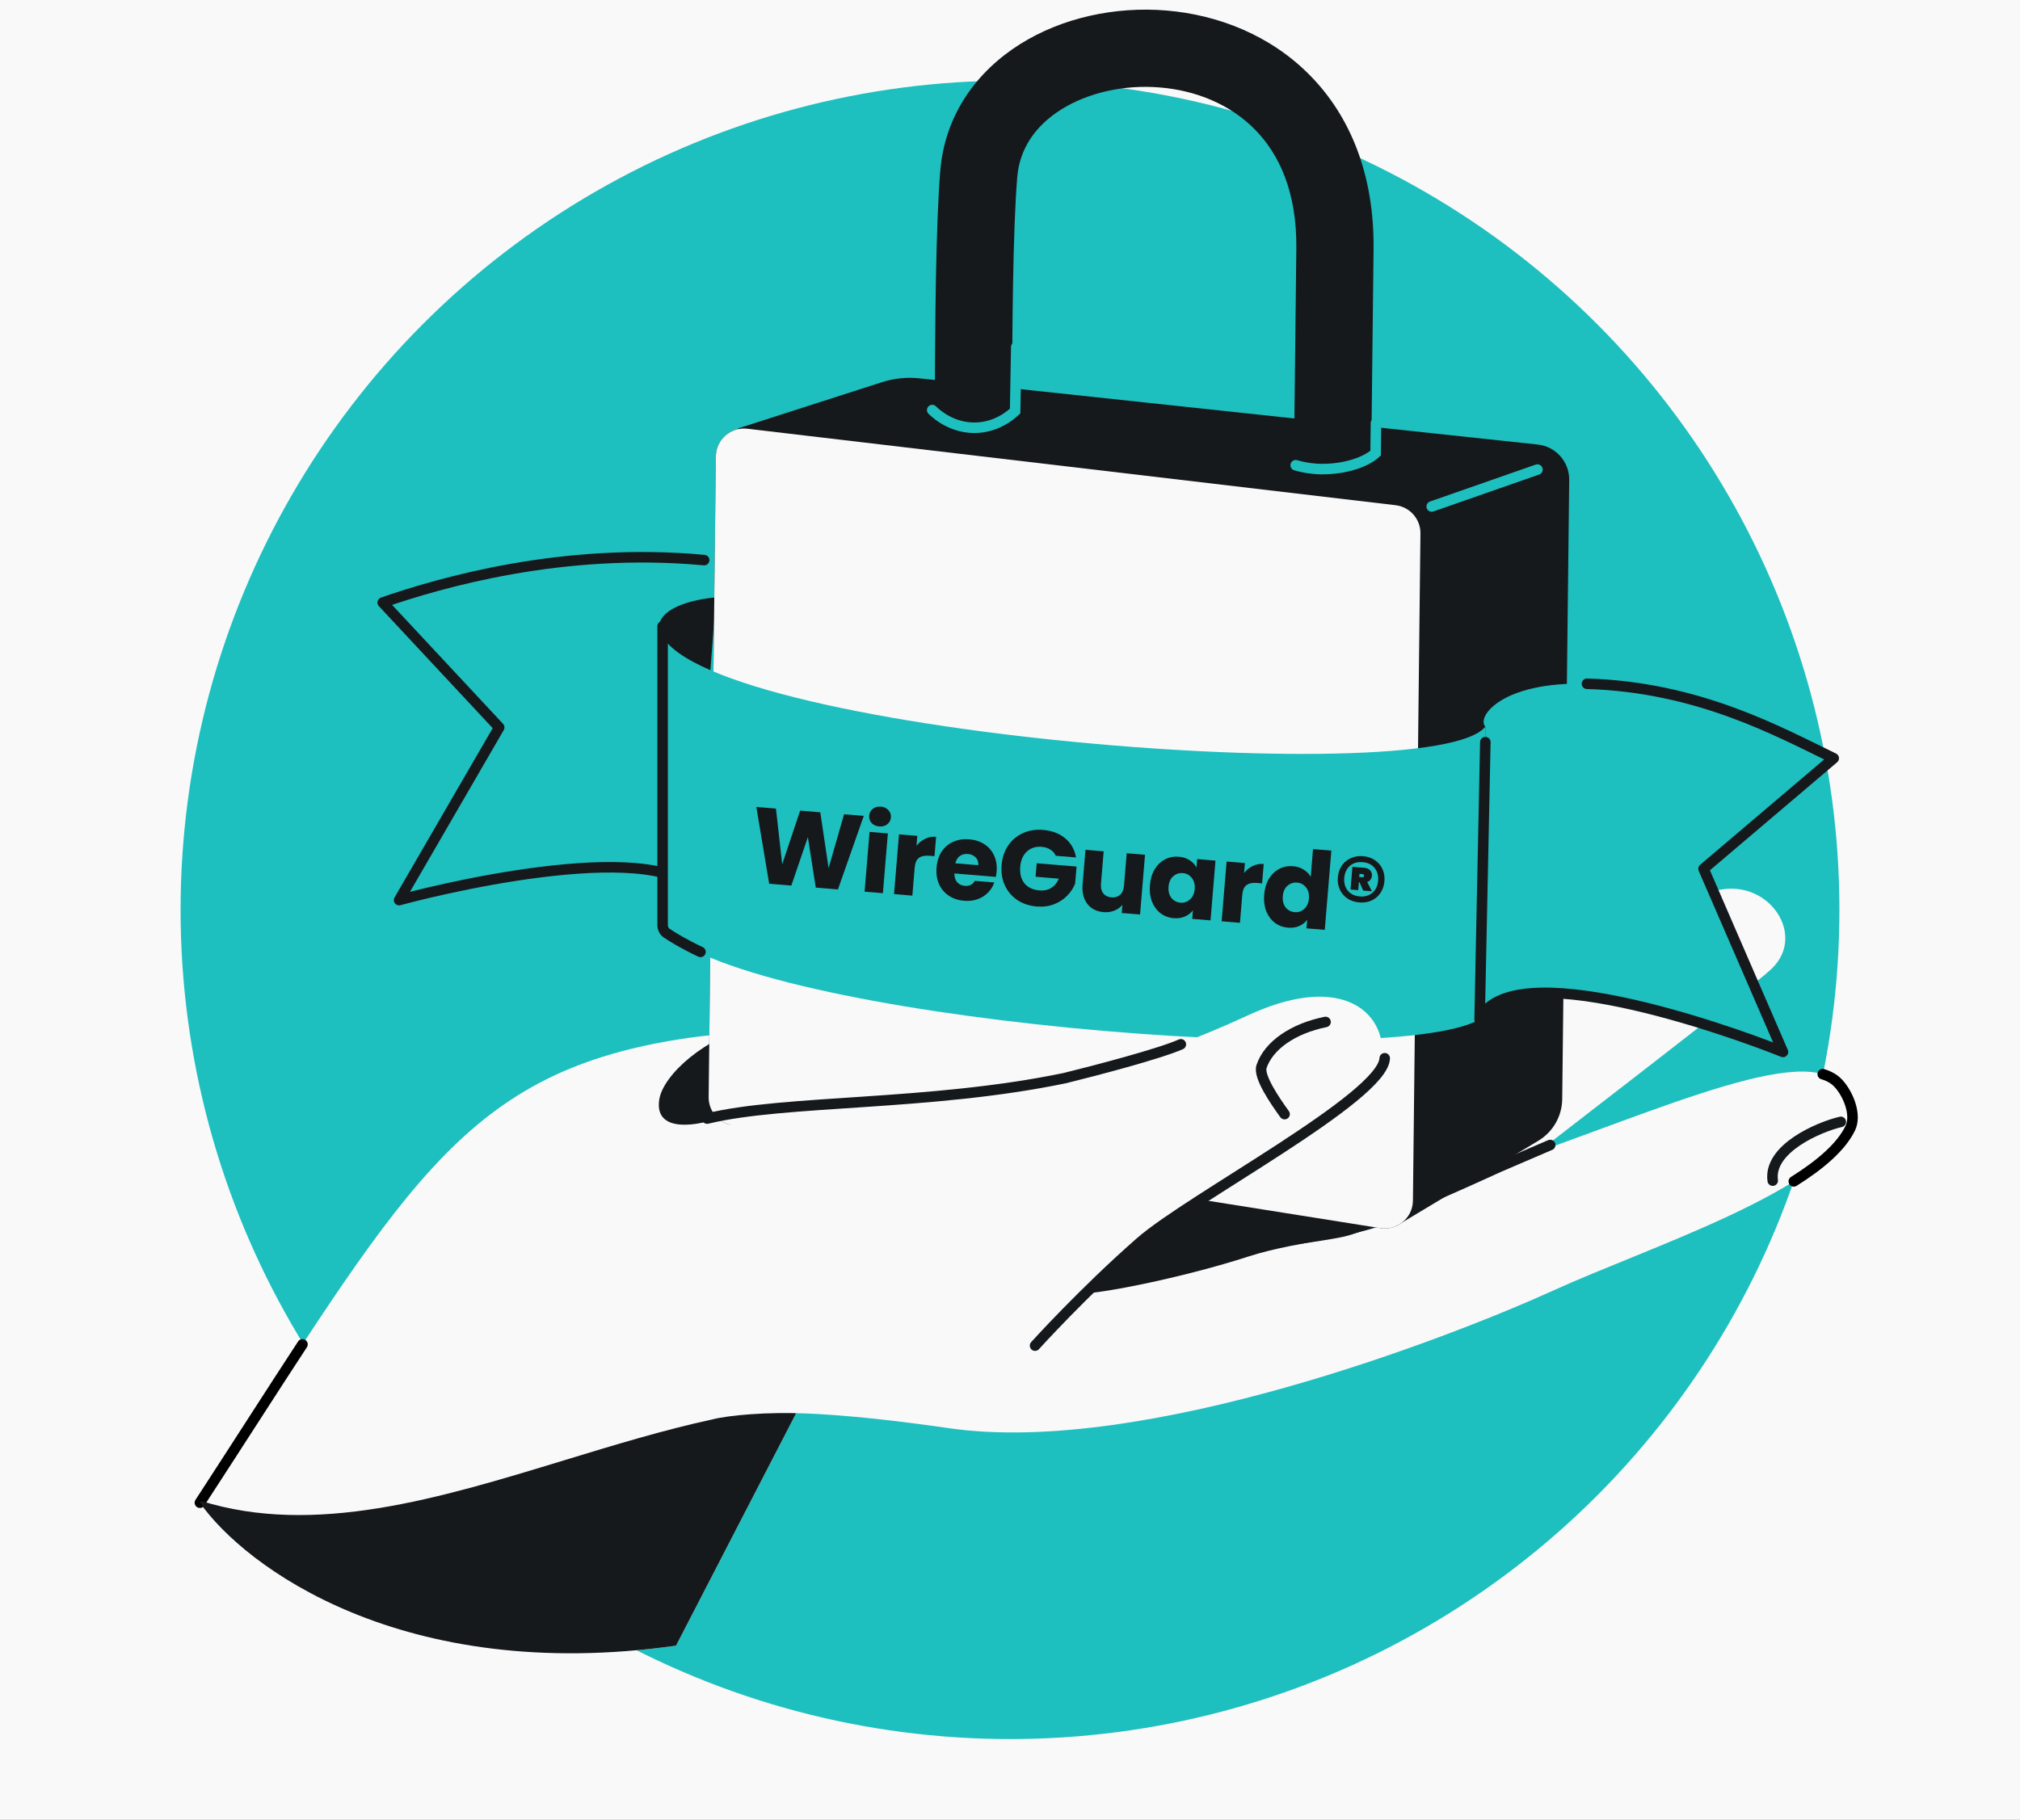
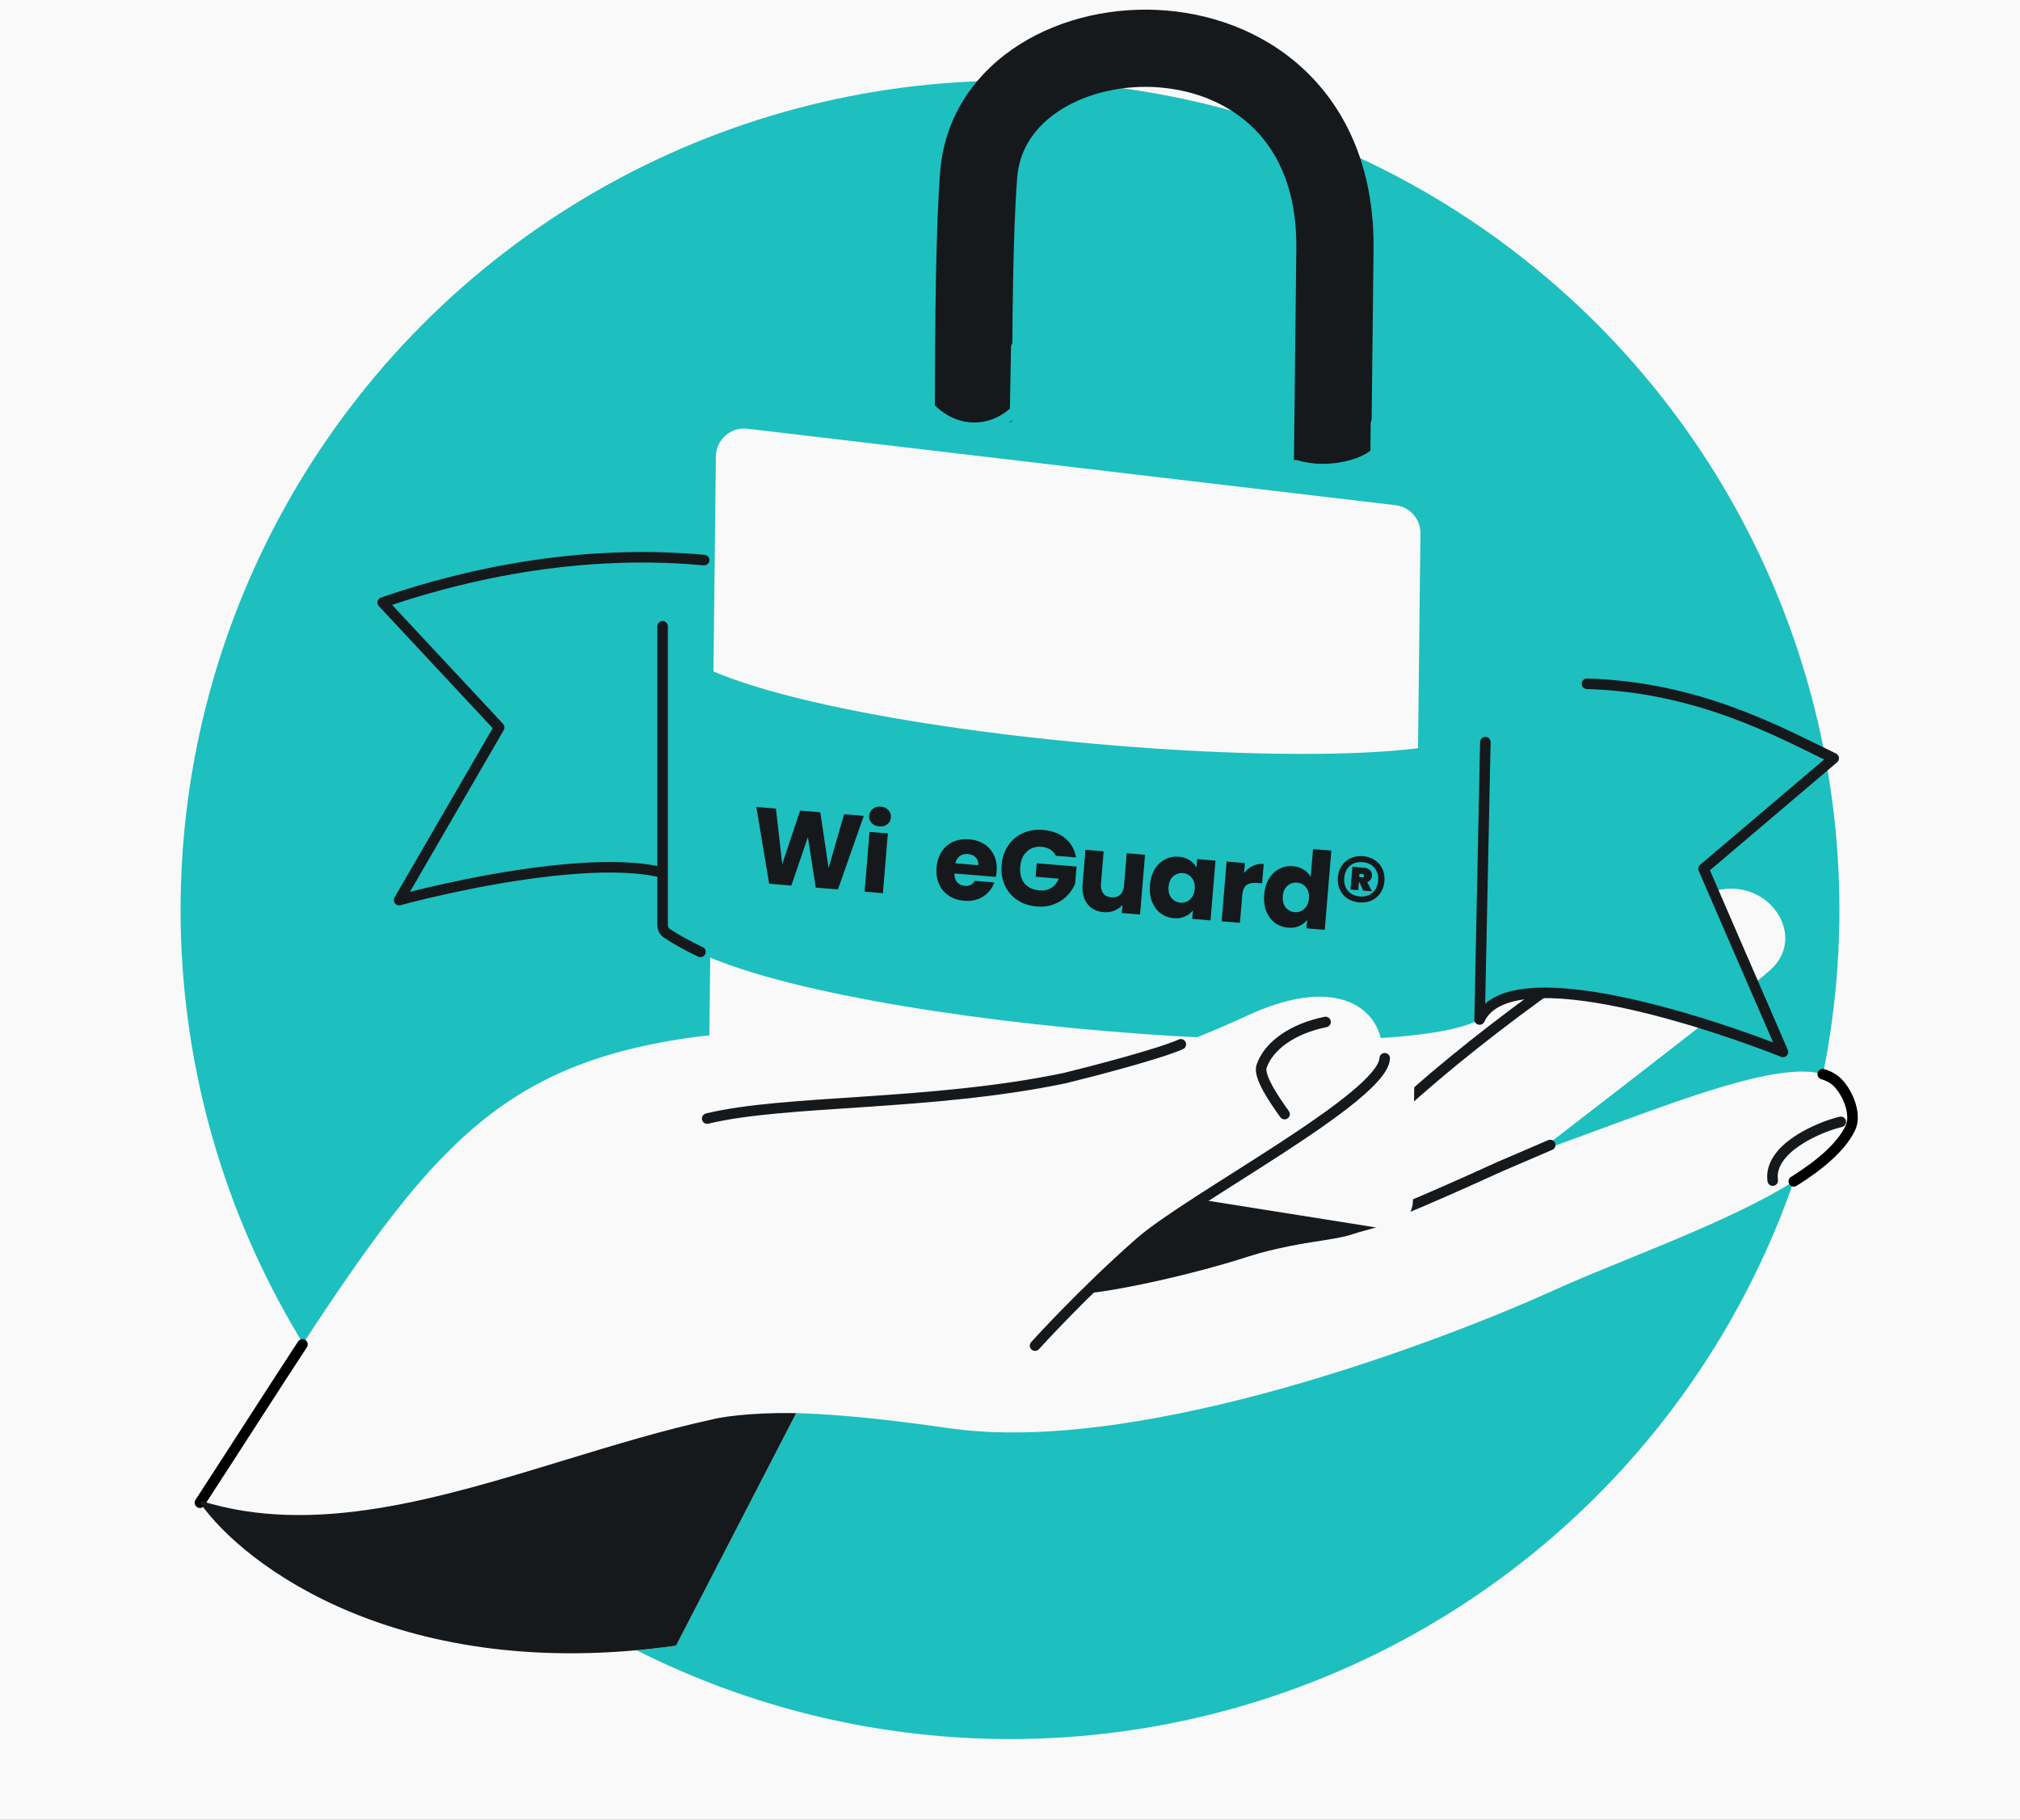
<svg xmlns="http://www.w3.org/2000/svg" width="384" height="346" viewBox="0 0 384 346" fill="none">
  <rect x="0" y="0" width="384" height="346" fill="#808080" stroke="none" />
  <g clip-path="url(#clip0_825_496)">
    <rect width="384" height="346" fill="#F9F9F9" />
    <circle cx="192" cy="173" r="157.671" fill="#1EBFBF" />
    <path d="M336.773 184.217C332.507 188.278 290.574 220.267 288.805 221.882C279.364 229.78 215.742 223.341 185.111 219.133C189.407 217.298 200.396 212.79 209.988 209.437C221.979 205.246 251.172 179.061 257.205 174.828C263.238 170.595 270.392 172.835 271.407 177.484C272.466 182.342 260.34 193.025 260.34 193.025C260.34 193.025 288.827 171.494 301.029 165.887C312.313 160.703 317.283 169.318 316.028 174.258C316.028 174.258 316.75 173.157 324.433 169.949C335.118 165.488 343.976 177.36 336.773 184.217Z" fill="#F9F9F9" />
    <path d="M315.834 173.967C297.361 184.357 269.017 206.148 258.303 218.359" stroke="#16191C" stroke-width="2" stroke-linecap="round" />
    <path d="M237.071 217.296C212.379 214.957 173.71 190.471 128.981 197.633C87.235 204.316 76.542 226.522 38.002 285.731C46.49 297.858 76.475 320.273 128.512 312.91L151.341 268.72C151.341 268.72 160.448 268.663 180.361 271.556C217.564 276.959 276.126 254.103 295.346 245.35C313.062 237.281 345.751 226.832 351.728 214.53C352.977 211.959 351.34 208.004 349.467 205.984C341.969 197.9 309.719 213.696 280.919 222.906C270.075 218.348 261.763 219.635 237.071 217.296Z" fill="#F9F9F9" />
    <path d="M38.001 285.731C45.385 274.388 51.746 264.403 57.5 255.625M346.5 204.244C347.718 204.605 348.716 205.175 349.467 205.984C351.34 208.004 352.977 211.959 351.728 214.53C350.016 218.053 346.114 221.424 341 224.631" stroke="black" stroke-width="2" stroke-linecap="round" />
    <path d="M237.396 238.895C247.119 235.735 260.639 235.257 267.413 230.768C274.188 226.28 214.355 225.151 214.355 225.151C211.216 230.823 200.727 245.482 203.644 245.968C207.29 246.576 225.243 242.844 237.396 238.895Z" fill="#16191C" />
    <path d="M349.937 213.313C345.752 214.294 336.141 218.402 336.993 224.489M241.63 236.266C244.949 235.839 252.325 234.82 255.27 234.162C258.952 233.341 271.352 228.127 284.958 221.899L294.694 217.714" stroke="#16191C" stroke-width="2" stroke-linecap="round" />
    <path fill-rule="evenodd" clip-rule="evenodd" d="M38.223 285.392C38.149 285.505 38.076 285.618 38.002 285.731C46.491 297.858 76.476 320.273 128.513 312.91L151.342 268.72C151.342 268.72 152.016 268.716 153.399 268.768C145.818 268.434 138.537 269.1 135.486 269.872C126.156 271.894 116.722 274.773 107.307 277.645C83.493 284.91 59.8 292.138 38.223 285.392Z" fill="#16191C" />
    <path d="M120.989 105.938C137.118 107.351 141.215 114.668 139.202 116.31L133.86 171.719C129.534 158.469 87.136 168.096 75.865 171.152L94.896 138.315L72.752 114.569C83.66 110.795 99.848 104.087 120.989 105.938Z" fill="#1EBFBF" />
    <path d="M133.86 106.5C107 104 83.66 110.795 72.752 114.569L94.897 138.315L75.866 171.152C87.137 168.096 129.534 158.469 133.86 171.719" stroke="#16191C" stroke-width="2" stroke-linecap="round" stroke-linejoin="round" />
-     <path d="M125.385 120.326C124.153 115.656 132.012 113.895 136.096 113.597L135.037 127.583C132.5 127.168 126.617 124.995 125.385 120.326Z" fill="#16191C" />
    <path fill-rule="evenodd" clip-rule="evenodd" d="M193.919 8.39C185.805 13.487 179.614 21.7 178.738 32.533C177.908 42.815 177.729 61.133 177.709 79.598C179.779 80.615 182.523 81.338 185.391 81.37C188.155 81.401 190.532 80.877 192.393 80.11C192.403 61.762 192.562 43.753 193.373 33.715C193.811 28.291 196.812 23.912 201.729 20.823C206.758 17.664 213.578 16.058 220.506 16.63C227.392 17.199 233.881 19.87 238.566 24.63C243.15 29.286 246.552 36.486 246.431 47.256L245.976 87.672C247.978 88.566 250.517 89.182 253.16 89.212C256.176 89.246 258.732 88.619 260.658 87.736L261.113 47.422C261.273 33.225 256.68 22.1 249.029 14.329C241.481 6.662 231.498 2.805 221.714 1.997C211.971 1.193 201.92 3.364 193.919 8.39Z" fill="#16191C" />
-     <path d="M138.022 213.264L140.344 81.449L167.638 72.676C169.952 71.932 172.397 71.681 174.814 71.94L292.324 84.525C295.753 84.892 298.342 87.805 298.303 91.253L296.976 208.983C296.939 212.234 295.22 215.233 292.432 216.908L265.499 233.084L138.022 213.264Z" fill="#16191C" />
    <path d="M292.263 89.284L272.168 96.305" stroke="#1EBFBF" stroke-width="2" stroke-linecap="round" />
-     <path d="M134.715 208.605L136.088 86.776C136.123 83.595 138.908 81.147 142.067 81.52L265.3 96.061C268.018 96.381 270.056 98.7 270.025 101.437L268.596 228.294C268.559 231.561 265.63 234.033 262.403 233.52L139.227 213.952C136.605 213.535 134.685 211.26 134.715 208.605Z" fill="#16191C" />
-     <path d="M125.337 208.998C126.104 204.4 133.97 197.097 144.138 194.742C154.306 192.387 141.847 199.637 141.847 199.637C142.486 203.682 141.877 210.844 137.043 212.499C130.719 214.665 124.379 214.746 125.337 208.998Z" fill="#16191C" />
    <path d="M134.715 208.605L136.088 86.776C136.123 83.595 138.909 81.147 142.067 81.52L265.3 96.061C268.018 96.381 270.056 98.7 270.025 101.437L268.596 228.294C268.559 231.561 265.63 234.033 262.403 233.52L139.227 213.952C136.605 213.535 134.685 211.26 134.715 208.605Z" fill="#F9F9F9" />
    <path d="M177.214 77.971C181.815 82.365 188.326 82.481 192.973 78.161L193.194 65.976M261.569 80.457L261.505 86.156C259.746 87.802 255.781 89.246 251.143 89.193C249.448 89.174 247.797 88.901 246.31 88.462" stroke="#1EBFBF" stroke-width="2" stroke-linecap="round" />
    <path fill-rule="evenodd" clip-rule="evenodd" d="M281.257 193.86L282.404 138.113C272.801 150.929 125.647 138.6 125.267 118.791L126.202 176.84C142.924 193.807 263.527 203.762 281.257 193.86Z" fill="#1EBFBF" />
    <path d="M164.205 155.136L159.291 169.122L155.076 168.772L153.577 159.175L150.433 168.387L146.218 168.036L143.78 153.44L147.507 153.75L148.699 164.326L152.109 154.132L155.937 154.45L157.517 165.058L160.458 154.825L164.205 155.136Z" fill="#16191C" />
    <path d="M167.15 157.144C166.539 157.093 166.051 156.875 165.687 156.49C165.337 156.091 165.185 155.628 165.229 155.098C165.274 154.555 165.501 154.123 165.91 153.802C166.334 153.468 166.852 153.326 167.463 153.377C168.06 153.426 168.534 153.65 168.883 154.048C169.248 154.434 169.407 154.898 169.362 155.441C169.318 155.971 169.084 156.403 168.66 156.736C168.251 157.058 167.747 157.194 167.15 157.144ZM168.783 158.469L167.839 169.832L164.357 169.543L165.301 158.18L168.783 158.469Z" fill="#16191C" />
-     <path d="M174.224 160.828C174.683 160.237 175.233 159.791 175.873 159.488C176.514 159.173 177.208 159.046 177.955 159.108L177.649 162.793L176.692 162.714C175.823 162.642 175.156 162.778 174.69 163.122C174.225 163.452 173.953 164.086 173.876 165.023L173.438 170.297L169.956 170.008L170.899 158.645L174.381 158.934L174.224 160.828Z" fill="#16191C" />
    <path d="M189.457 165.722C189.43 166.048 189.381 166.385 189.311 166.735L181.43 166.081C181.426 166.791 181.605 167.353 181.967 167.766C182.344 168.166 182.824 168.39 183.408 168.439C184.277 168.511 184.911 168.195 185.312 167.49L189.018 167.797C188.766 168.528 188.364 169.172 187.812 169.727C187.274 170.284 186.617 170.701 185.842 170.978C185.067 171.256 184.218 171.356 183.295 171.279C182.182 171.187 181.211 170.867 180.381 170.32C179.552 169.773 178.929 169.037 178.514 168.114C178.099 167.191 177.94 166.139 178.038 164.958C178.136 163.777 178.459 162.765 179.008 161.922C179.57 161.08 180.305 160.458 181.213 160.055C182.122 159.652 183.139 159.497 184.266 159.591C185.365 159.682 186.324 159.994 187.141 160.527C187.958 161.059 188.568 161.773 188.972 162.668C189.39 163.563 189.552 164.582 189.457 165.722ZM185.969 164.51C186.019 163.912 185.855 163.42 185.477 163.033C185.099 162.647 184.604 162.428 183.993 162.377C183.41 162.329 182.9 162.457 182.465 162.763C182.043 163.07 181.758 163.531 181.611 164.148L185.969 164.51Z" fill="#16191C" />
    <path d="M200.701 162.719C200.482 162.222 200.139 161.832 199.67 161.547C199.217 161.249 198.664 161.073 198.012 161.019C196.886 160.926 195.952 161.224 195.211 161.914C194.471 162.591 194.05 163.547 193.948 164.783C193.838 166.099 194.106 167.161 194.749 167.966C195.408 168.759 196.362 169.207 197.611 169.311C198.466 169.382 199.204 169.224 199.824 168.838C200.457 168.453 200.943 167.865 201.282 167.073L196.863 166.706L197.077 164.14L204.652 164.769L204.383 168.007C204.053 168.855 203.545 169.626 202.858 170.321C202.185 171.016 201.354 171.556 200.366 171.938C199.377 172.321 198.285 172.463 197.091 172.364C195.679 172.246 194.442 171.836 193.379 171.133C192.331 170.417 191.541 169.483 191.008 168.332C190.488 167.181 190.287 165.9 190.404 164.488C190.522 163.076 190.931 161.846 191.634 160.797C192.35 159.736 193.284 158.945 194.434 158.426C195.586 157.893 196.868 157.685 198.28 157.802C199.99 157.944 201.395 158.477 202.494 159.403C203.606 160.329 204.291 161.541 204.55 163.038L200.701 162.719Z" fill="#16191C" />
    <path d="M217.668 162.529L216.724 173.891L213.242 173.602L213.371 172.055C212.976 172.528 212.46 172.895 211.823 173.156C211.201 173.406 210.523 173.5 209.79 173.439C208.922 173.367 208.17 173.113 207.537 172.677C206.904 172.229 206.435 171.622 206.129 170.859C205.824 170.095 205.712 169.218 205.794 168.227L206.346 161.588L209.807 161.876L209.295 168.046C209.232 168.806 209.38 169.413 209.738 169.867C210.097 170.32 210.609 170.575 211.274 170.63C211.953 170.686 212.507 170.52 212.936 170.132C213.364 169.744 213.61 169.17 213.673 168.41L214.186 162.239L217.668 162.529Z" fill="#16191C" />
    <path d="M218.599 168.306C218.696 167.139 218.999 166.132 219.506 165.285C220.028 164.44 220.688 163.811 221.488 163.399C222.287 162.987 223.156 162.82 224.092 162.898C224.893 162.965 225.579 163.185 226.149 163.561C226.733 163.937 227.166 164.404 227.448 164.961L227.581 163.352L231.064 163.641L230.12 175.004L226.638 174.715L226.771 173.106C226.388 173.607 225.877 173.995 225.239 174.271C224.615 174.547 223.902 174.652 223.101 174.585C222.178 174.508 221.356 174.201 220.635 173.663C219.916 173.111 219.369 172.375 218.994 171.455C218.634 170.523 218.502 169.474 218.599 168.306ZM227.11 169.033C227.182 168.164 226.994 167.459 226.547 166.916C226.114 166.374 225.551 166.074 224.859 166.017C224.166 165.959 223.555 166.161 223.024 166.623C222.509 167.072 222.215 167.731 222.143 168.6C222.07 169.469 222.251 170.181 222.683 170.737C223.13 171.279 223.7 171.58 224.392 171.637C225.084 171.695 225.689 171.492 226.206 171.029C226.736 170.567 227.037 169.902 227.11 169.033Z" fill="#16191C" />
    <path d="M236.501 165.999C236.96 165.409 237.509 164.962 238.15 164.66C238.791 164.344 239.485 164.217 240.232 164.279L239.926 167.965L238.968 167.886C238.1 167.813 237.432 167.949 236.966 168.293C236.501 168.624 236.23 169.258 236.152 170.194L235.714 175.468L232.232 175.179L233.176 163.816L236.658 164.106L236.501 165.999Z" fill="#16191C" />
    <path d="M240.316 170.109C240.413 168.942 240.715 167.935 241.223 167.089C241.744 166.243 242.405 165.615 243.205 165.203C244.004 164.791 244.873 164.624 245.809 164.701C246.556 164.763 247.222 164.976 247.807 165.339C248.405 165.703 248.859 166.164 249.168 166.723L249.606 161.449L253.088 161.738L251.837 176.807L248.355 176.518L248.49 174.889C248.119 175.405 247.615 175.801 246.977 176.076C246.352 176.352 245.64 176.457 244.839 176.39C243.902 176.312 243.073 176.004 242.352 175.466C241.633 174.914 241.085 174.178 240.711 173.259C240.351 172.327 240.219 171.277 240.316 170.109ZM248.826 170.837C248.899 169.968 248.711 169.262 248.264 168.719C247.831 168.177 247.268 167.878 246.575 167.82C245.883 167.763 245.272 167.965 244.741 168.427C244.226 168.876 243.932 169.535 243.859 170.404C243.787 171.273 243.967 171.985 244.4 172.54C244.847 173.083 245.416 173.383 246.109 173.441C246.801 173.498 247.406 173.295 247.923 172.833C248.453 172.371 248.754 171.706 248.826 170.837Z" fill="#16191C" />
    <path d="M259.125 162.793C259.981 162.864 260.725 163.117 261.359 163.553C262.007 163.976 262.487 164.535 262.798 165.231C263.123 165.927 263.25 166.703 263.179 167.559C263.109 168.4 262.856 169.145 262.42 169.792C261.998 170.427 261.432 170.906 260.721 171.23C260.026 171.541 259.25 171.661 258.395 171.59C257.54 171.519 256.788 171.272 256.139 170.849C255.506 170.414 255.027 169.848 254.702 169.151C254.378 168.441 254.251 167.665 254.321 166.823C254.392 165.968 254.645 165.223 255.08 164.59C255.516 163.956 256.081 163.484 256.777 163.172C257.487 162.848 258.27 162.722 259.125 162.793ZM258.49 170.45C259.467 170.531 260.272 170.297 260.906 169.748C261.539 169.2 261.896 168.436 261.978 167.459C262.059 166.481 261.832 165.67 261.298 165.024C260.764 164.378 260.008 164.015 259.031 163.934C258.053 163.852 257.248 164.086 256.615 164.635C255.981 165.184 255.624 165.947 255.543 166.925C255.462 167.902 255.688 168.714 256.222 169.359C256.756 170.005 257.512 170.369 258.49 170.45ZM260.803 166.541C260.779 166.826 260.684 167.071 260.517 167.276C260.363 167.482 260.159 167.629 259.906 167.717L260.806 169.473L259.136 169.335L258.446 167.76L258.324 167.75L258.199 169.257L256.733 169.135L257.091 164.818L259.352 165.006C259.827 165.045 260.196 165.206 260.46 165.487C260.724 165.769 260.838 166.12 260.803 166.541ZM258.387 166.751L258.957 166.798C259.174 166.816 259.291 166.723 259.308 166.52C259.324 166.329 259.223 166.225 259.006 166.207L258.436 166.16L258.387 166.751Z" fill="#16191C" />
    <path d="M125.964 119.085L125.964 175.911C125.964 176.52 126.245 177.097 126.75 177.438C127.971 178.263 130.196 179.609 133.164 180.994" stroke="#16191C" stroke-width="2" stroke-linecap="round" />
    <path d="M301.679 130.014C285.495 129.547 280.577 136.34 282.386 138.205L281.27 193.859C287.103 181.2 328.098 195.677 338.939 200.018L323.843 165.197L348.59 144.178C338.194 139.165 322.892 130.626 301.679 130.014Z" fill="#1EBFBF" />
    <path d="M301.679 130.014C322.892 130.626 338.194 139.165 348.59 144.178L323.843 165.197L338.94 200.018C328.099 195.677 287.103 181.2 281.27 193.859L282.362 141.114" stroke="#16191C" stroke-width="2" stroke-linecap="round" stroke-linejoin="round" />
    <path d="M202.661 249.319C214.958 234.234 248.972 214.162 257.309 209.321C265.645 204.481 264.761 190.626 252.379 189.578C248.478 189.247 243.436 190.188 237.181 193.082C198.551 210.954 175.545 207.367 160.232 209.924C133.06 212.487 115.634 222.859 110.317 227.725L160.366 260.452L173.687 255.701C177.611 252.685 194.601 259.208 202.661 249.319Z" fill="#F9F9F9" />
    <path d="M196.763 255.864C196.763 255.864 205.922 245.712 216.739 236.221C226.199 227.922 262.978 208.645 263.233 201.217M134.432 212.691C149.266 209.076 176.673 210.348 202.395 205C208.059 203.611 220.405 200.381 224.48 198.57" stroke="#16191C" stroke-width="2" stroke-linecap="round" />
    <path d="M251.986 194.319C245.776 195.578 241.152 198.803 239.819 202.789C239.184 204.687 242.334 209.262 244.196 211.844" stroke="#16191C" stroke-width="2" stroke-linecap="round" />
  </g>
  <defs>
    <clipPath id="clip0_825_496">
      <rect width="384" height="346" fill="white" />
    </clipPath>
  </defs>
</svg>